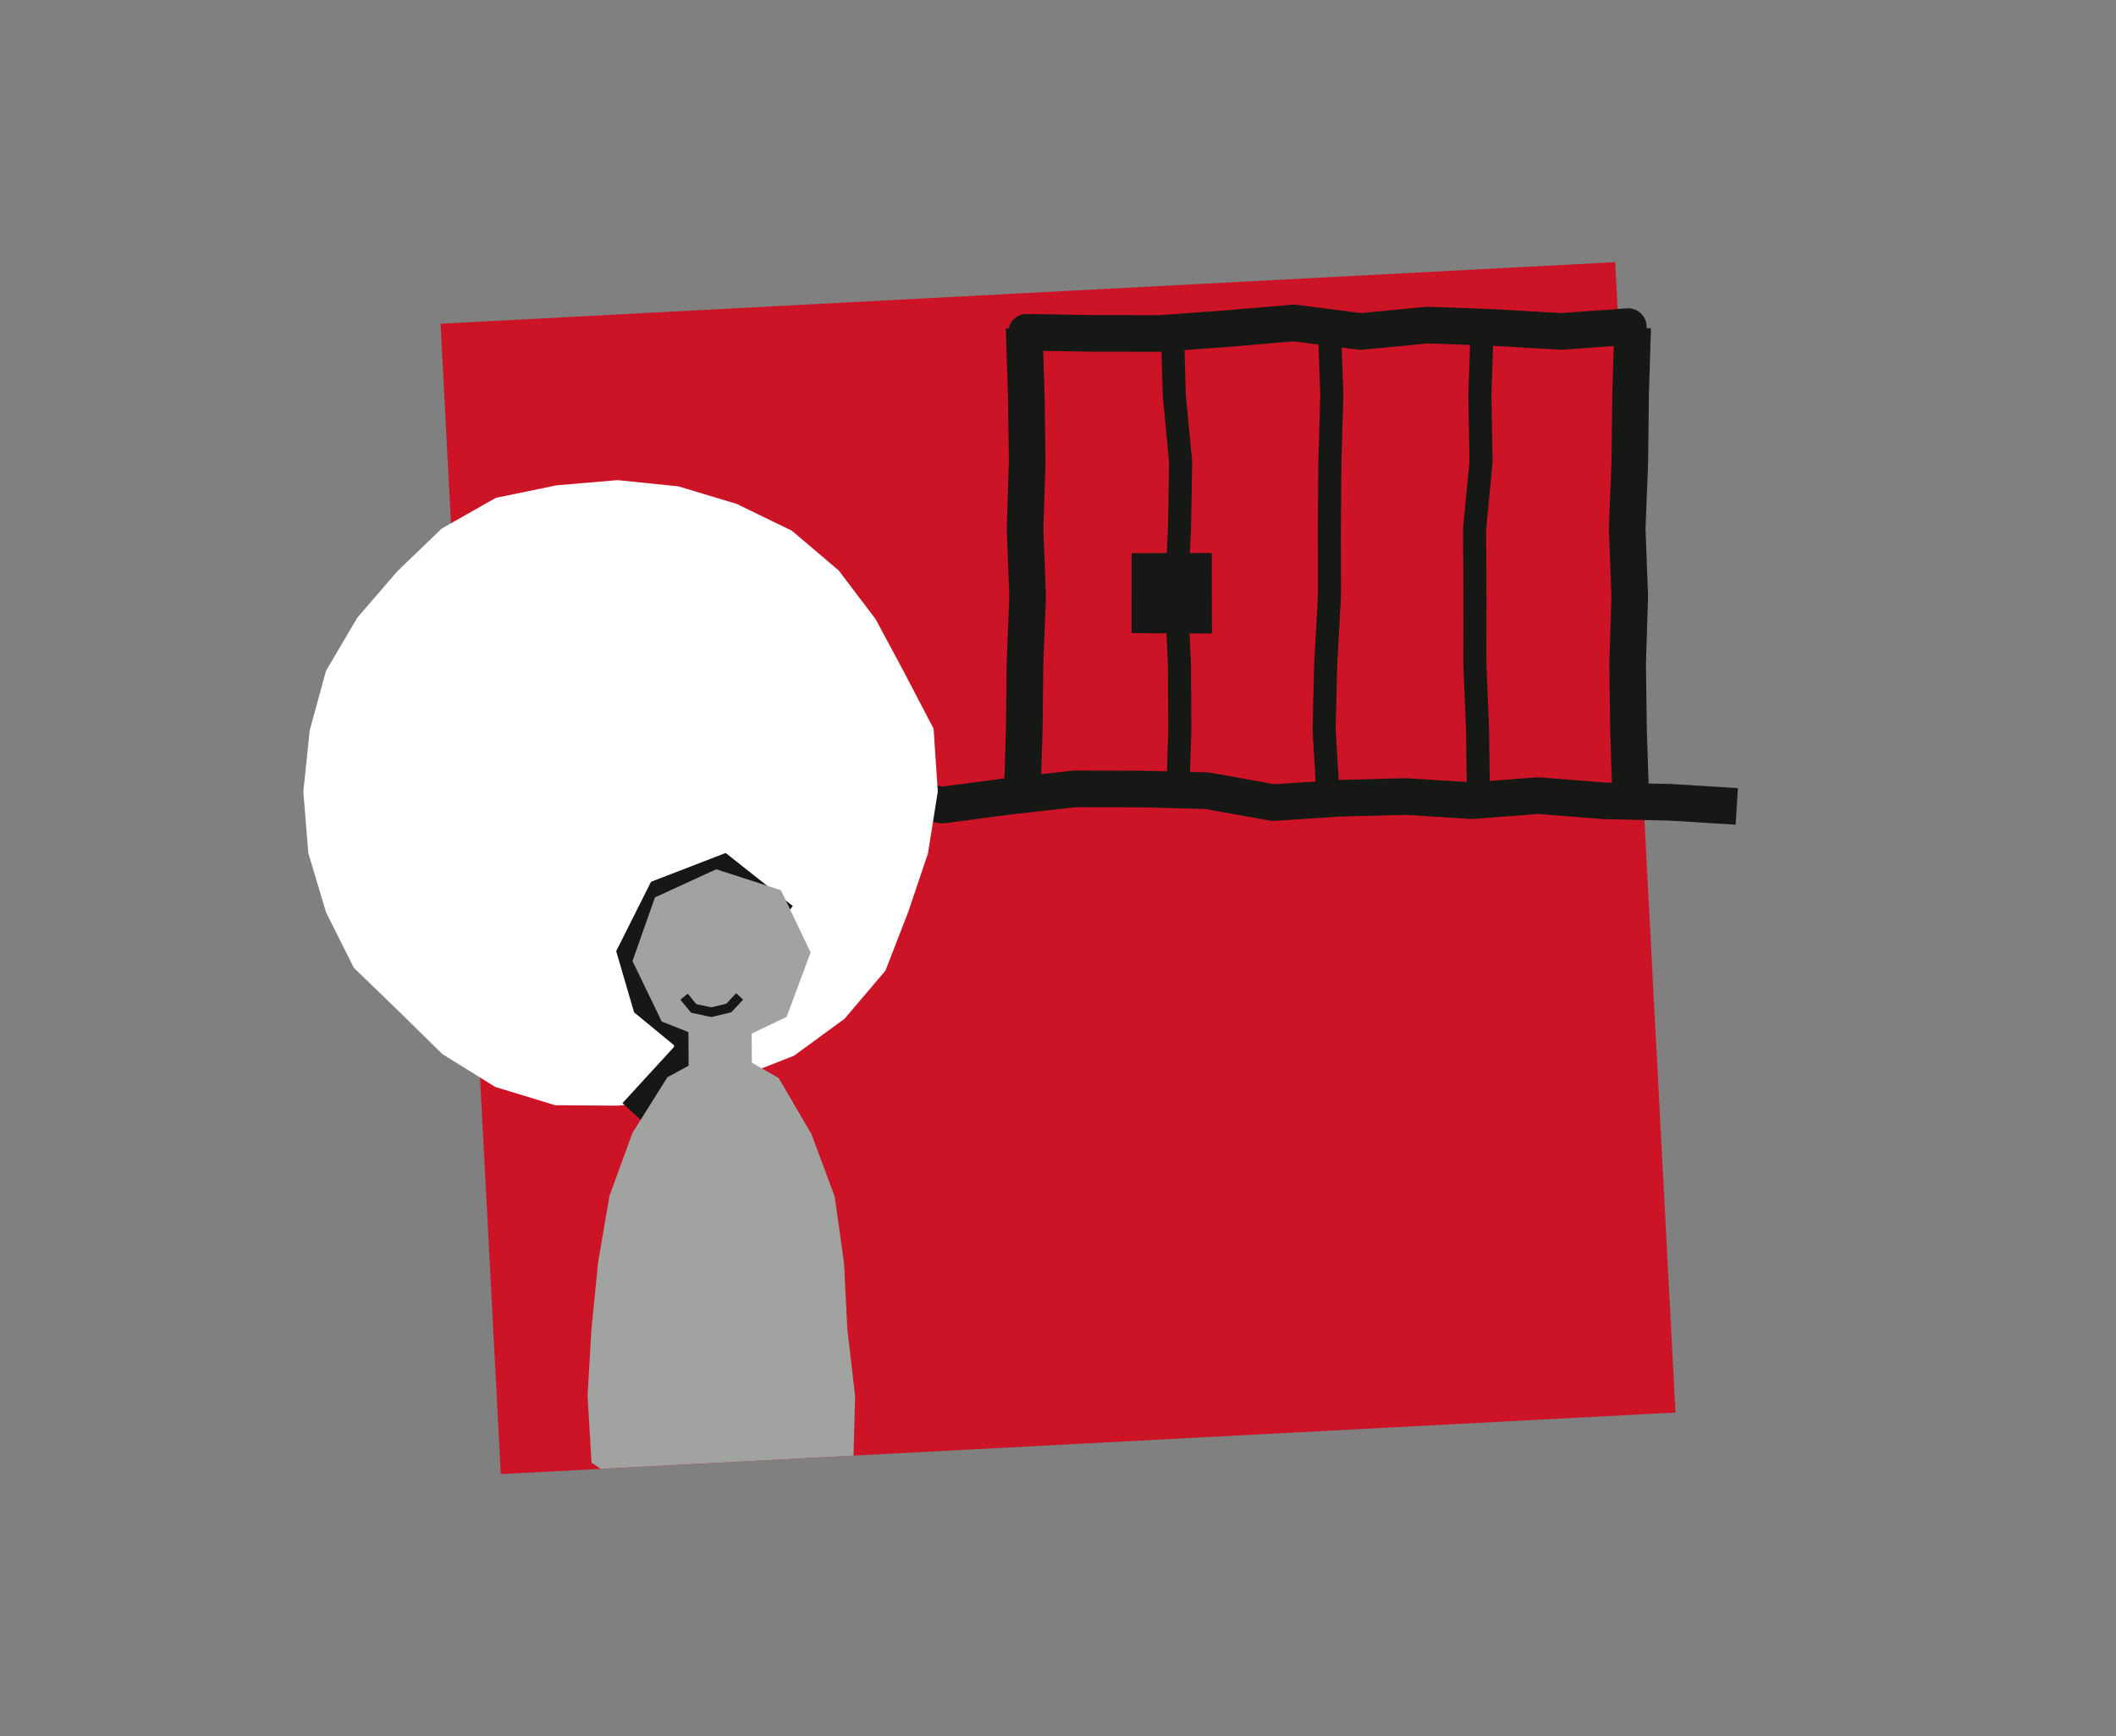
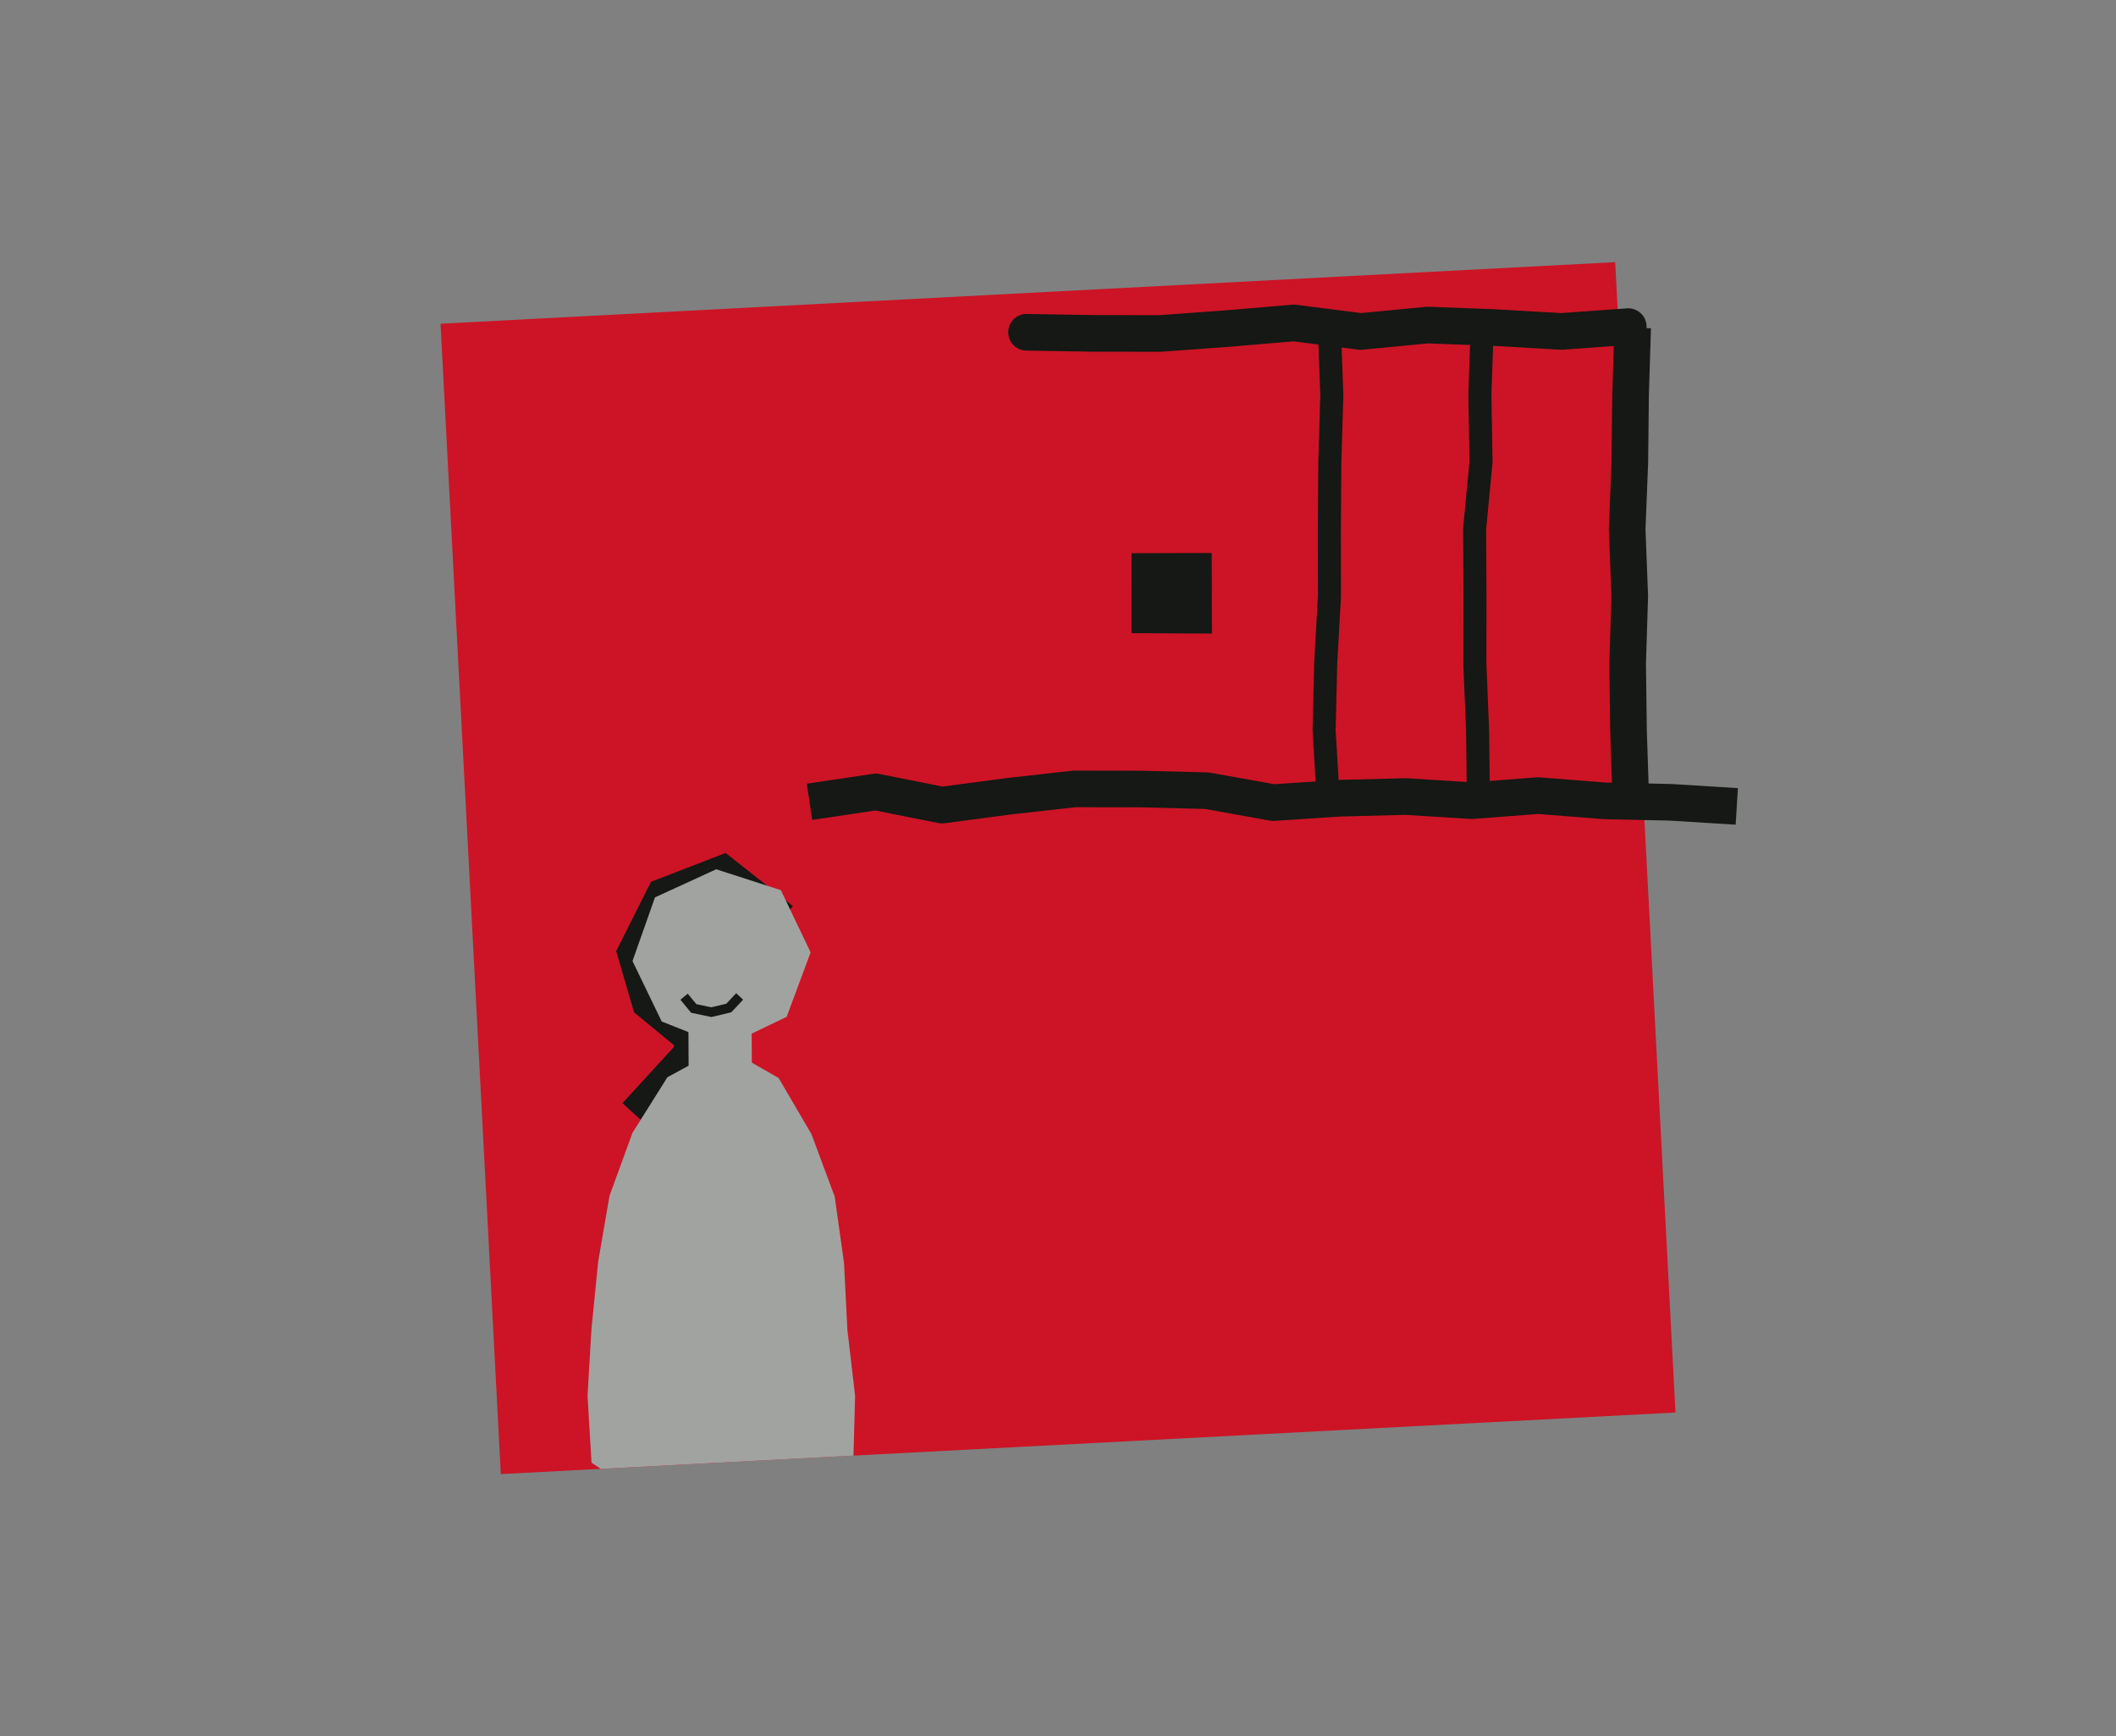
<svg xmlns="http://www.w3.org/2000/svg" id="uuid-7b8ee117-5d9d-4806-b5b5-9ff681efbb98" viewBox="0 0 780 640">
  <rect x="0" y="0" width="780" height="640" fill="#808080" stroke="none" />
  <defs>
    <clipPath id="uuid-dd47f8ab-8f85-42ed-a0dc-4c06d107c1ff">
      <rect id="uuid-37ae95cc-77e5-4677-9090-a6de9b08d0cf" x="173.2" y="107.69" width="433.6" height="424.62" transform="translate(-16.21 20.85) rotate(-3)" style="fill:none;" />
    </clipPath>
  </defs>
  <g id="uuid-3382f7ff-89e4-4b7c-8f96-14c33c04c422">
    <g>
      <rect id="uuid-260b7ebe-11af-4f48-9a9b-a4ffdcd389e5" x="173.2" y="107.69" width="433.6" height="424.62" transform="translate(-16.21 20.85) rotate(-3)" style="fill:#cc1426;" />
      <g>
        <g>
-           <polyline points="432.15 120.79 432.85 145.54 435.21 170.29 434.78 195.05 433.54 219.8 434.77 244.55 434.9 269.31 434.09 294.07" style="fill:none; stroke:#151814; stroke-linejoin:round; stroke-width:8.5px;" />
          <polyline points="490.02 120.79 490.94 145.54 490.21 170.29 490.02 195.05 490.06 219.8 488.68 244.55 488.09 269.31 489.58 294.07" style="fill:none; stroke:#151814; stroke-linejoin:round; stroke-width:8.5px;" />
          <polyline points="546.36 120.79 545.51 145.54 545.93 170.29 543.56 195.05 543.7 219.8 543.66 244.55 544.67 269.31 544.96 294.07" style="fill:none; stroke:#151814; stroke-linejoin:round; stroke-width:8.5px;" />
-           <polyline points="376.78 294.07 377.55 269.32 377.82 244.56 378.8 219.81 377.85 195.06 378.63 170.31 378.31 145.55 377.49 120.79" style="fill:none; stroke:#151814; stroke-linejoin:round; stroke-width:13.5px;" />
          <polyline points="640.21 297.25 615.8 295.74 591.39 295.2 566.97 293.27 542.56 295.14 518.14 293.61 493.73 294.24 469.32 295.85 444.91 291.46 420.49 290.84 396.07 290.79 371.66 293.54 347.24 296.77 322.82 291.91 298.4 295.56" style="fill:none; stroke:#151814; stroke-linejoin:round; stroke-width:13.5px;" />
          <polyline points="601.83 120.79 601.06 145.54 600.79 170.29 599.81 195.05 600.76 219.8 599.98 244.55 600.3 269.31 601.12 294.07" style="fill:none; stroke:#151814; stroke-linejoin:round; stroke-width:13.5px;" />
          <polyline points="378.4 122.48 403.04 122.89 427.68 122.92 452.32 121.13 476.97 119.04 501.62 122.19 526.26 119.82 550.91 120.74 575.56 122.17 600.21 120.4" style="fill:none; stroke:#151814; stroke-linecap:round; stroke-linejoin:round; stroke-width:13.5px;" />
        </g>
-         <polygon points="345.69 291.8 342.07 314.56 334.78 336.17 326.4 357.78 311.35 375.5 292.7 389.15 271.43 397.49 250.24 405.38 227.65 407.57 204.65 407.4 182.56 400.66 163.03 388.52 146.84 372.61 130.44 356.75 120.19 336.3 113.65 314.47 111.82 291.8 114.17 269.22 120.17 247.28 131.71 227.69 146.45 210.6 162.85 194.81 182.79 183.51 205.19 178.89 227.65 176.98 250.03 179.27 271.57 185.75 291.9 195.63 309.16 210.28 322.78 228.24 333.38 248 344.14 268.62 345.69 291.8" style="fill:#fff;" />
        <polygon points="446.74 233.54 417.11 233.39 417.12 203.92 446.66 203.84 446.74 233.54" style="fill:#151814;" />
      </g>
      <g style="clip-path:url(#uuid-dd47f8ab-8f85-42ed-a0dc-4c06d107c1ff);">
        <g>
          <polyline points="233.14 410.01 253.31 388.01 253.59 383.03 238.1 370.28 232.49 351.09 243.58 329.01 266.63 320.11 289.14 337.9" style="fill:none; stroke:#151814; stroke-miterlimit:10; stroke-width:10px;" />
          <polygon points="314.54 539.18 292.84 550.36 266.33 554.65 239.41 553.49 218.05 539.16 216.58 514.46 218.04 489.75 220.49 465.15 224.68 440.77 233.14 417.58 246.02 397.08 266.8 385.79 287.02 397.37 299.1 418.02 307.7 441.12 311.12 465.53 312.36 490.11 315.21 514.55 314.54 539.18" style="fill:#a1a3a1;" />
          <polygon points="233.15 354.25 241.44 330.78 264.01 320.43 287.85 328.13 298.81 351.06 289.98 374.82 267.18 385.75 243.92 376.54 233.15 354.25" style="fill:#a1a3a1;" />
          <line x1="265.39" y1="373.67" x2="265.51" y2="395.62" style="fill:none; stroke:#a1a3a1; stroke-miterlimit:10; stroke-width:23.31px;" />
          <polyline points="252.16 367.4 255.73 371.73 262.21 373.1 268.66 371.56 272.65 367.29" style="fill:none; stroke:#151814; stroke-miterlimit:10; stroke-width:3.5px;" />
        </g>
      </g>
      <rect width="780" height="640" style="fill:none;" />
    </g>
  </g>
</svg>